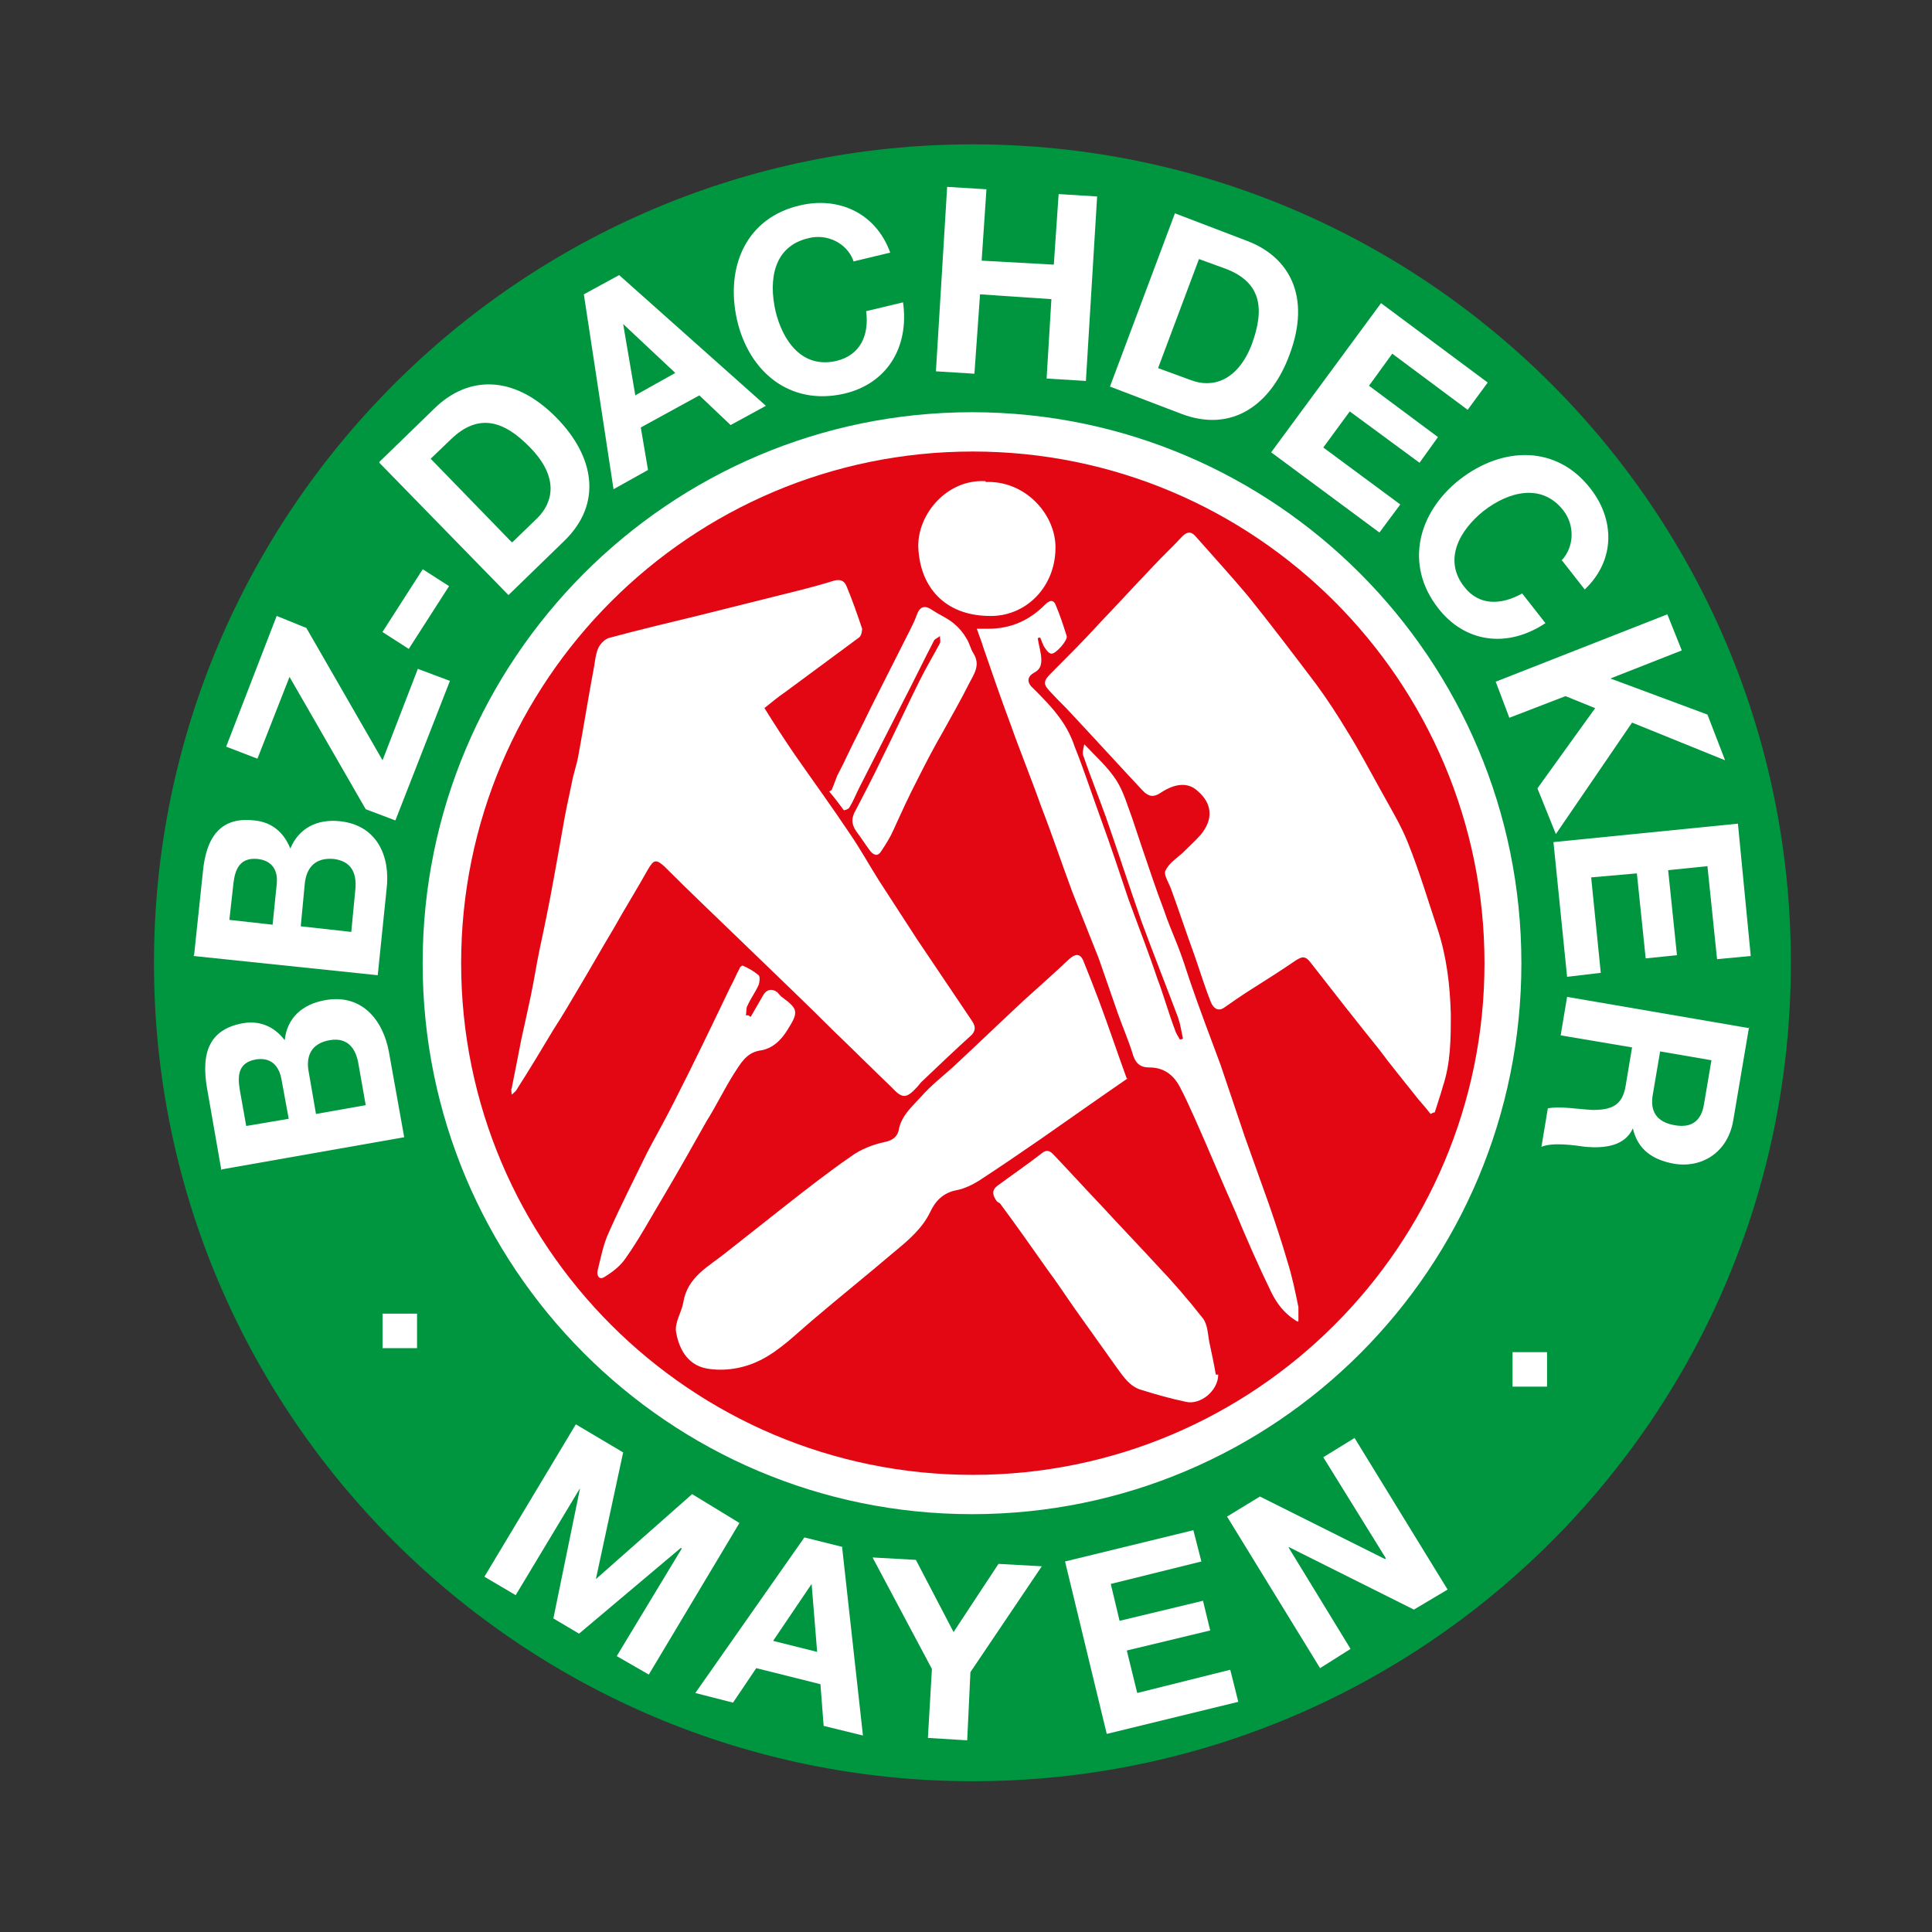
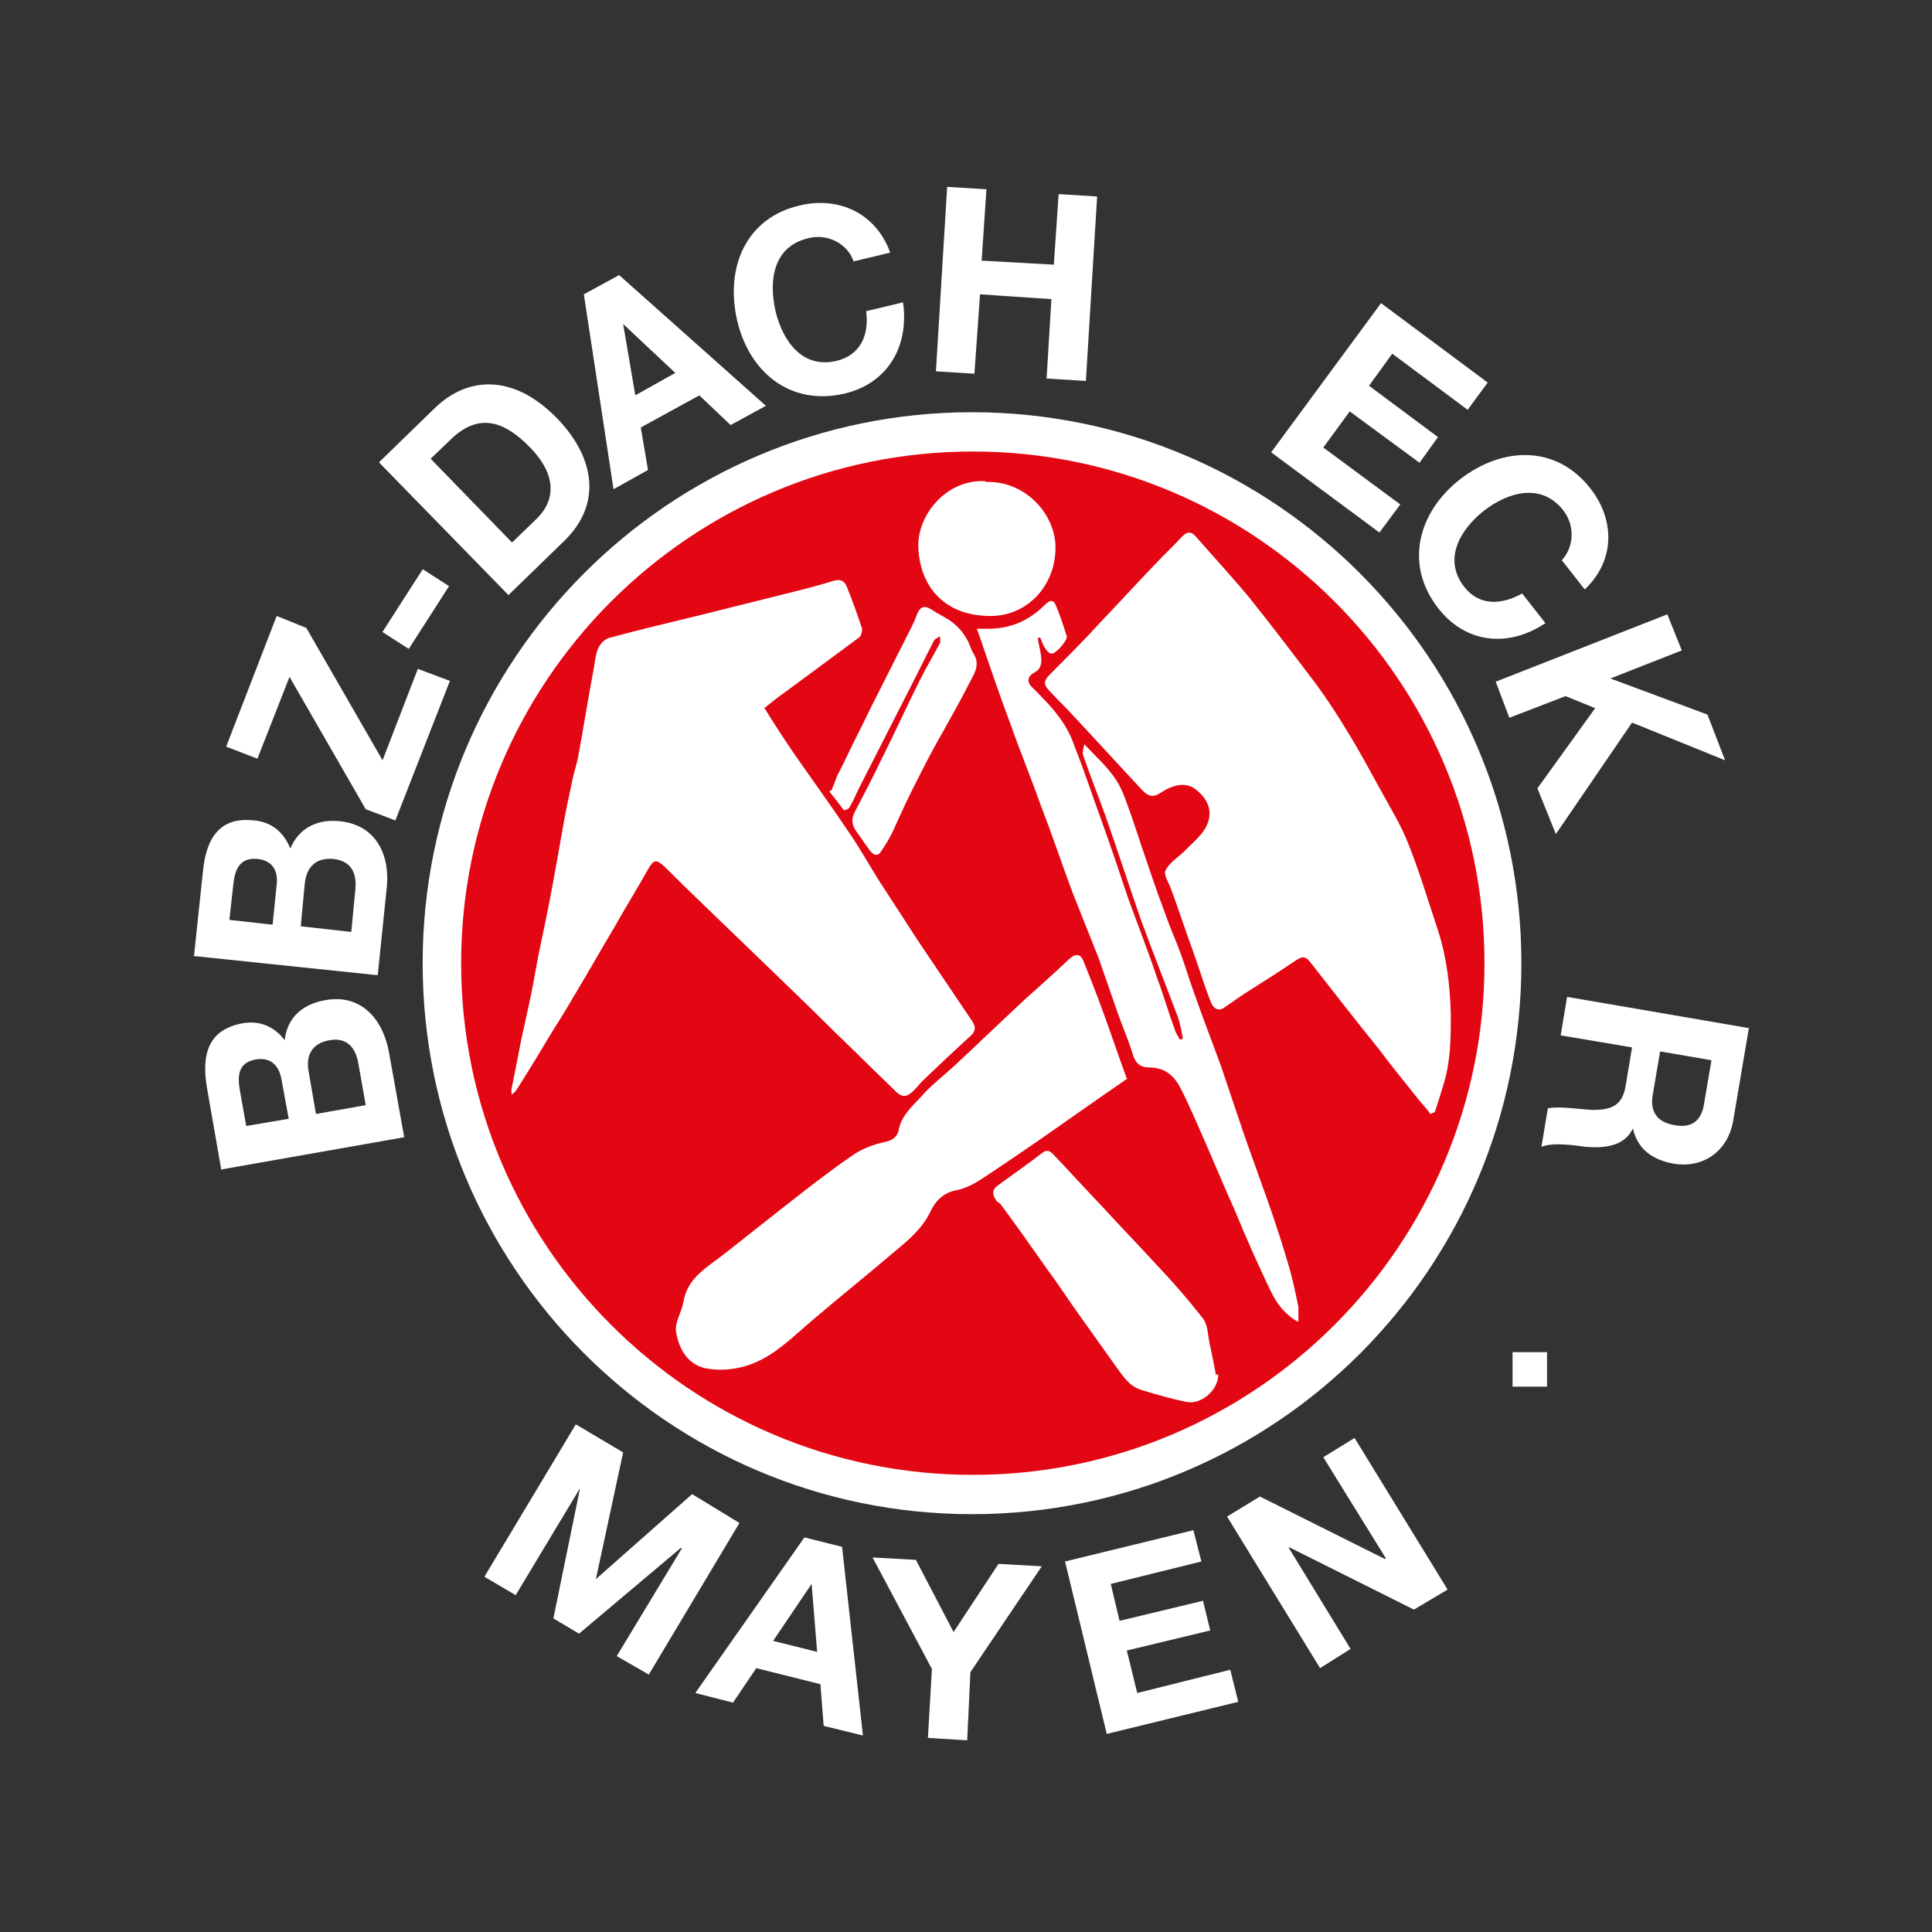
<svg xmlns="http://www.w3.org/2000/svg" version="1.1" viewBox="0 0 240.9 240.9" width="55" height="55">
  <rect x="0" y="0" width="240.9" height="240.9" fill="#333333" stroke="none" />
  <defs>
    <style>
      .cls-1 {
        fill: none;
      }

      .cls-2 {
        fill-rule: evenodd;
      }

      .cls-2, .cls-3 {
        fill: #fff;
      }

      .cls-4 {
        fill: #e30613;
      }

      .cls-5 {
        fill: #009640;
      }

      .cls-6 {
        clip-path: url(#clippath);
      }
    </style>
    <clipPath id="clippath">
      <rect class="cls-1" width="240.9" height="240.9" />
    </clipPath>
  </defs>
  <g>
    <g id="Ebene_1">
      <g class="cls-6">
-         <path class="cls-5" d="M223.3,120.1c0,56.4-45.7,102-102,102S19.2,176.4,19.2,120.1,64.9,18,121.3,18s102,45.7,102,102" />
        <path class="cls-3" d="M189.7,120.1c0,38-30.6,68.7-68.5,68.7s-68.5-30.8-68.5-68.7,30.7-68.7,68.5-68.7,68.5,30.8,68.5,68.7" />
        <path class="cls-4" d="M185.1,120.1c0,35.2-28.6,63.8-63.8,63.8s-63.8-28.6-63.8-63.8,28.6-63.8,63.8-63.8,63.8,28.6,63.8,63.8" />
        <path class="cls-3" d="M27.6,145.9l-1.8-10.3c-.7-4.2.2-7.2,4.4-8,2.2-.4,4,.4,5.3,2.1.3-2.8,2.2-4.5,5.1-5,4.6-.8,7.2,2.6,7.9,6.5l1.9,10.6-22.7,4ZM36,139.5l-.9-4.9c-.3-1.7-1.3-2.8-3.2-2.5-2.2.4-2.3,2-2,3.8l.8,4.5,5.3-.9ZM45.6,137.8l-.9-5.1c-.3-1.9-1.3-3.4-3.6-3-2.3.4-3,2-2.6,4l.9,5.2,6.2-1.1Z" />
        <path class="cls-3" d="M24.2,119.1l1.1-10.4c.4-4.2,2.1-6.9,6.4-6.4,2.2.2,3.7,1.5,4.5,3.5,1.1-2.6,3.4-3.7,6.2-3.4,4.7.5,6.3,4.5,5.8,8.5l-1.1,10.7-23-2.4ZM34,115.2l.5-4.9c.2-1.7-.5-3-2.4-3.2-2.2-.2-2.8,1.3-3,3.1l-.5,4.5,5.4.6ZM43.8,116.2l.5-5.2c.2-1.9-.3-3.6-2.7-3.9-2.3-.2-3.4,1.1-3.6,3.1l-.5,5.3,6.3.7Z" />
        <polygon class="cls-3" points="45.6 100.9 36.1 84.4 32.1 94.6 28.2 93.1 34.5 76.8 38.2 78.3 47.7 94.8 52.1 83.4 56.1 84.9 49.3 102.3 45.6 100.9" />
        <rect class="cls-3" x="47.2" y="73.9" width="9.3" height="3.9" transform="translate(-40 78.6) rotate(-57.3)" />
        <path class="cls-3" d="M47.3,57.6l6.9-6.7c4.1-4,9.8-4.3,15.2,1.2,4.7,4.8,5.8,10.7.9,15.4l-6.9,6.7-16.1-16.5ZM63.9,67.6l3.1-3c2-2,2.7-5.1-.9-8.8-3.2-3.3-6.4-4.4-9.9-1l-2.5,2.4,10.1,10.4Z" />
        <path class="cls-3" d="M72.8,36.7l4.4-2.4,18.3,16.3-4.4,2.4-3.9-3.7-7.3,4,.9,5.3-4.3,2.4-3.7-24.3ZM79.2,49.3l5-2.8-6.5-6.1h0s1.5,8.8,1.5,8.8Z" />
        <path class="cls-3" d="M106.4,32.5c-.8-2.2-3.3-3.4-5.6-2.8-4.3,1-5,5.1-4.1,9.1.9,3.7,3.3,7.2,7.6,6.2,2.9-.7,4.1-3.1,3.7-6.2l4.6-1.1c.8,5.7-2.1,10.2-7.4,11.4-6.7,1.5-11.8-2.7-13.3-9.2-1.5-6.7,1.2-12.8,7.9-14.3,4.7-1.1,9.4.9,11.2,5.9l-4.6,1.1Z" />
        <polygon class="cls-3" points="118.1 23.3 123 23.6 122.4 32.5 131.4 33 132 24.2 136.8 24.5 135.4 47.5 130.5 47.2 131.1 37.3 122.2 36.7 121.5 46.6 116.7 46.3 118.1 23.3" />
-         <path class="cls-3" d="M146.5,26.6l8.9,3.4c5.4,2,8.1,7,5.4,14.2-2.3,6.3-7.2,9.8-13.5,7.4l-8.9-3.4,8.1-21.6ZM144.4,45.9l4.1,1.5c2.6,1,5.8.2,7.6-4.5,1.6-4.4,1.2-7.7-3.3-9.4l-3.3-1.2-5.1,13.6Z" />
        <polygon class="cls-3" points="172.2 37.8 185.5 47.7 183 51.1 173.6 44.1 170.7 48.1 179.3 54.5 177 57.7 168.3 51.3 165 55.8 174.6 62.9 172 66.4 158.5 56.4 172.2 37.8" />
        <path class="cls-3" d="M194.7,69.9c1.6-1.7,1.7-4.4.2-6.3-2.7-3.4-6.8-2.3-9.9.1-3,2.4-5.1,6.1-2.4,9.5,1.8,2.3,4.5,2.3,7.2.8l2.9,3.7c-4.8,3.2-10.1,2.4-13.4-1.9-4.2-5.4-2.5-11.9,2.7-16,5.4-4.2,12.1-4.3,16.3,1.1,3,3.8,3.2,8.9-.7,12.6l-2.9-3.7Z" />
        <polygon class="cls-3" points="207.9 76.6 209.7 81.1 200.8 84.6 212.9 89.1 215.1 94.8 203.5 90.1 194 104 191.7 98.3 198.9 88.3 195.2 86.8 188.2 89.5 186.5 85 207.9 76.6" />
-         <polygon class="cls-3" points="216.7 102.7 218.3 119.2 214.1 119.6 212.9 108 208 108.5 209.1 119.1 205.2 119.5 204.1 108.9 198.4 109.4 199.6 121.3 195.4 121.8 193.7 105 216.7 102.7" />
        <path class="cls-3" d="M218.1,128l-2,11.8c-.7,3.9-3.9,5.9-7.4,5.3-2.7-.5-4.5-1.8-5.1-4.4h0c-1,2.2-3.5,2.5-5.9,2.3-1.4-.2-4.1-.6-5.5,0l.8-4.8c1.5-.3,3.7.1,5.6.2,2.4,0,3.7-.6,4.1-3l.8-4.8-8.9-1.5.8-4.8,22.7,3.9ZM207,131.1l-.9,5.3c-.4,2.1.4,3.5,2.7,3.9,2.2.4,3.4-.6,3.7-2.8l.9-5.3-6.4-1.1Z" />
-         <rect class="cls-3" x="47.7" y="163.8" width="4.3" height="4.3" />
        <rect class="cls-3" x="188.6" y="168.6" width="4.3" height="4.3" />
        <path class="cls-2" d="M95.2,88.1c1.3,2.1,2.6,4.1,3.9,6,2.3,3.3,4.7,6.6,6.9,9.9,1.3,1.9,2.4,3.9,3.6,5.8,1.6,2.5,3.2,4.9,4.8,7.4,2.3,3.4,4.5,6.7,6.8,10.1.4.6.5,1.1,0,1.7-2.1,1.9-4.2,3.9-6.3,5.9-.2.2-.4.5-.6.7-1.3,1.4-1.8,1.4-3.1,0-2.4-2.3-4.8-4.7-7.2-7-3.6-3.6-7.3-7.1-10.9-10.6-3.4-3.3-6.9-6.6-10.3-10-1-.9-1.3-.8-2,.4-1.4,2.5-2.9,4.9-4.3,7.4-1.5,2.5-2.9,5-4.4,7.5-1,1.7-2,3.4-3.1,5.1-1.5,2.5-3,5-4.6,7.5-.1.2-.4.4-.6.6,0-.3-.1-.6,0-.8.4-2,.8-4,1.2-6.1.4-1.8.8-3.6,1.2-5.5.4-1.9.7-3.9,1.1-5.8.6-2.8,1.2-5.7,1.7-8.5.4-2.2.8-4.4,1.2-6.7.3-1.8.7-3.6,1.1-5.5.2-1.1.6-2.2.8-3.3.7-3.8,1.3-7.6,2-11.3.1-.7.2-1.5.5-2.2.3-.6.9-1.2,1.5-1.3,3.7-1,7.5-1.9,11.2-2.8,4-1,8-2,12-3,1.6-.4,3.1-.8,4.7-1.3.8-.2,1.3,0,1.6.8.7,1.7,1.3,3.4,1.9,5.2,0,.3-.1.9-.4,1.1-3.1,2.3-6.1,4.5-9.2,6.8-.9.6-1.7,1.3-2.6,2" />
        <path class="cls-2" d="M178.3,138.8c-.6-.8-1.3-1.5-1.9-2.3-1.5-1.9-3-3.7-4.4-5.6-2.9-3.6-5.8-7.3-8.6-10.9-.7-.9-1.1-.7-1.9-.2-1.9,1.3-3.8,2.5-5.7,3.7-1.1.7-2.1,1.4-3.1,2.1-.8.6-1.4.1-1.7-.6-.8-2-1.4-4-2.1-6-1-2.7-1.9-5.5-2.9-8.2-.3-.8-.9-1.7-.7-2.2.4-.9,1.3-1.5,2.1-2.2.8-.8,1.6-1.5,2.3-2.3,1.6-1.9,1.5-3.9-.4-5.5-1.2-1.1-2.8-.9-4.5.2-1,.7-1.6.5-2.3-.2-3-3.2-5.9-6.4-8.9-9.6-.8-.9-1.7-1.7-2.5-2.6-1-1-1.1-1.4-.1-2.4,2.1-2.1,4.2-4.2,6.2-6.4,2.2-2.3,4.3-4.6,6.5-6.9,1.2-1.3,2.5-2.5,3.7-3.8.6-.6,1.1-.7,1.7,0,2.2,2.5,4.4,4.9,6.5,7.4,2.9,3.6,5.7,7.3,8.5,11,1.4,1.9,2.7,3.9,3.9,5.9,1.5,2.4,2.8,4.9,4.2,7.4,1.2,2.2,2.5,4.3,3.4,6.6,1.4,3.5,2.5,7.2,3.7,10.8,1.1,3.4,1.5,6.9,1.6,10.4,0,3.1,0,6.1-1,9.1-.3,1.1-.7,2.2-1,3.2-.2,0-.3.1-.5.2" />
        <path class="cls-2" d="M140.7,134.4c-3.8,2.6-7.3,5.1-10.9,7.6-2.6,1.8-5.1,3.5-7.7,5.2-.8.5-1.8,1-2.8,1.2-1.7.3-2.7,1.4-3.3,2.7-1,2.1-2.8,3.6-4.5,5-3.4,2.9-6.9,5.7-10.3,8.6-2,1.7-3.9,3.6-6.2,4.8-1.9,1-4.2,1.5-6.5,1.2-2.6-.3-3.8-2.3-4.2-4.6-.2-1.2.7-2.5.9-3.7.5-3.2,3.2-4.5,5.3-6.2,2.4-1.9,4.7-3.7,7.1-5.6,2.8-2.2,5.6-4.4,8.5-6.4,1.2-.9,2.8-1.5,4.2-1.8,1.1-.2,1.7-.8,1.8-1.7.4-1.7,1.7-2.8,2.7-3.9,1.3-1.5,2.9-2.7,4.3-4,2.9-2.7,5.7-5.4,8.6-8.1,1.9-1.7,3.8-3.4,5.6-5.1.9-.8,1.5-.7,1.9.5.6,1.5,1.2,3,1.8,4.6,1.2,3.2,2.3,6.5,3.5,9.8" />
        <path class="cls-2" d="M161.8,164.8c-1.7-1-2.6-2.3-3.3-3.7-1.6-3.3-3.1-6.7-4.5-10.1-1.7-3.8-3.3-7.7-5-11.5-.6-1.3-1.2-2.7-1.9-4-.8-1.5-2-2.4-3.8-2.4-1.3,0-1.8-.7-2.1-1.8-.5-1.6-1.2-3.2-1.8-4.9-.8-2.3-1.6-4.6-2.4-6.9-1.1-2.8-2.2-5.5-3.3-8.3-1.3-3.5-2.5-7.1-3.9-10.7-1.2-3.4-2.6-6.8-3.8-10.2-1.2-3.2-2.3-6.4-3.4-9.6-.2-.7-.5-1.4-.8-2.3.7,0,1,0,1.4,0,2.8,0,5.1-1,7.1-3,.6-.6,1.1-.7,1.4.2.5,1.2.9,2.4,1.3,3.7.2.5-1.4,2.3-1.9,2.2-.3,0-.6-.4-.8-.7-.3-.4-.4-.9-.6-1.3-.1,0-.2,0-.3.1.1.7.3,1.4.4,2.1.1.9.1,1.7-.9,2.2-.7.4-1,1.1-.1,1.9,1.2,1.2,2.4,2.4,3.4,3.8.8,1.1,1.4,2.3,1.8,3.5,1.2,3,2.2,6.1,3.3,9.1,1.2,3.3,2.3,6.6,3.4,9.9,1.2,3.3,2.5,6.6,3.6,9.9.8,2.1,1.4,4.3,2.2,6.4.1.4.4.8.6,1.2.1,0,.3,0,.4-.1-.2-.9-.3-1.7-.6-2.6-1.5-4-3.1-8-4.6-12.1-1.5-4.3-2.9-8.6-4.4-12.9-.9-2.5-1.9-5-2.8-7.6-.2-.4,0-1,.1-1.5,1.4,1.5,2.9,2.8,4,4.5.9,1.4,1.4,3.2,2,4.8.4,1.2.8,2.4,1.2,3.6.9,2.6,1.7,5.1,2.7,7.7.5,1.5,1.1,2.9,1.7,4.4.6,1.5,1.1,3.1,1.6,4.6,1.2,3.5,2.5,6.9,3.8,10.4,1,3,2,5.9,3,8.9,1,2.8,2,5.6,3,8.4.8,2.3,1.6,4.7,2.3,7.1.6,1.9,1,3.8,1.4,5.8,0,.4,0,.9,0,1.7" />
        <path class="cls-2" d="M151.9,171.4c0,2-2.2,3.8-4,3.4-1.9-.4-3.7-.9-5.6-1.5-1.4-.4-2.2-1.6-3-2.7-1.7-2.4-3.5-4.9-5.2-7.3-1.2-1.7-2.3-3.4-3.5-5-1.9-2.7-3.8-5.4-5.8-8.1-.1-.2-.4-.3-.5-.4-.5-.7-.7-1.3,0-1.9,1.9-1.4,3.8-2.7,5.6-4.1.6-.5,1-.3,1.4.1,2,2.1,4,4.3,6,6.4,2.3,2.5,4.7,5,7,7.5,2,2.1,3.9,4.3,5.7,6.6.6.8.6,2,.8,3,.3,1.4.6,2.8.8,4" />
        <path class="cls-2" d="M103.7,98.5c.3-.7.5-1.3.7-1.8.4-.8.8-1.5,1.1-2.2,1-2.1,2.1-4.2,3.1-6.3,1.6-3.2,3.3-6.5,4.9-9.7.3-.6.6-1.2.8-1.8.4-1.1,1-1.3,2-.6.9.6,1.9,1,2.7,1.7.6.5,1.1,1.1,1.5,1.8.4.6.5,1.3.9,1.9.9,1.5,0,2.6-.6,3.8-1,2-2.1,3.9-3.2,5.9-1.1,1.9-2.1,3.8-3.1,5.8-1.1,2.1-2.1,4.3-3.1,6.5-.4.9-.9,1.7-1.5,2.6-.4.7-.9.6-1.4,0-.6-.8-1.1-1.6-1.7-2.4-.5-.7-.7-1.4-.3-2.3,1.2-2.3,2.4-4.6,3.5-6.9,1.6-3.2,3.1-6.5,4.7-9.7.8-1.6,1.7-3.1,2.5-4.6.1-.2,0-.6,0-.9-.2.2-.5.3-.7.5-1.3,2.5-2.5,5-3.8,7.5-1.9,3.7-3.7,7.3-5.6,11-.4.8-.7,1.6-1.2,2.4-.1.2-.7.4-.7.3-.6-.8-1.2-1.6-1.8-2.3" />
        <path class="cls-2" d="M122.9,60.1c4.8-.2,8.5,3.8,8.7,7.8.2,5.2-3.7,9.1-8.4,8.9-5.3-.1-8.5-3.5-8.7-8.6-.1-4.1,3.6-8.5,8.4-8.2" />
-         <path class="cls-2" d="M93.6,126.8c.5-.9,1-1.7,1.5-2.6.4-.8,1.1-1,1.8-.5.2.2.4.5.7.7,1.9,1.4,2,1.8.6,4-.8,1.3-1.9,2.4-3.5,2.6-1.7.3-2.4,1.7-3.2,2.9-1.2,1.9-2.2,4-3.4,5.9-1.8,3.2-3.6,6.4-5.5,9.6-1.5,2.5-2.9,5.1-4.6,7.5-.6.9-1.6,1.7-2.6,2.3-.7.5-1-.2-.9-.7.4-1.6.7-3.3,1.4-4.8,1.5-3.4,3.2-6.7,4.8-10,1.1-2.1,2.3-4.2,3.4-6.4,2.4-4.7,4.7-9.5,7-14.3.4-.7.7-1.5,1.1-2.2,0-.2.3-.4.4-.4.7.3,1.4.7,2,1.2.2.2.1.9,0,1.2-.4.9-1,1.7-1.4,2.6-.2.3-.1.8-.2,1.2.1,0,.2,0,.3,0" />
        <polygon class="cls-3" points="77.7 181.1 74.3 196.9 74.3 196.9 86.3 186.3 92.2 189.9 80.9 208.8 76.9 206.5 85 193.1 84.9 193 72.2 203.7 69 201.8 72.3 185.7 72.3 185.6 64.3 198.9 60.4 196.6 71.8 177.6 77.7 181.1" />
-         <path class="cls-3" d="M105,192.9l2.6,23.5-4.9-1.2-.4-5.2-8-2-2.9,4.3-4.7-1.2,13.6-19.4,4.8,1.2ZM101.9,206.1l-.7-8.6h0s-4.8,7.1-4.8,7.1l5.6,1.4Z" />
+         <path class="cls-3" d="M105,192.9l2.6,23.5-4.9-1.2-.4-5.2-8-2-2.9,4.3-4.7-1.2,13.6-19.4,4.8,1.2ZM101.9,206.1l-.7-8.6s-4.8,7.1-4.8,7.1l5.6,1.4Z" />
        <polygon class="cls-3" points="108.8 194.2 114.2 194.5 118.9 203.5 124.5 195 129.9 195.3 121 208.5 120.6 217 115.7 216.7 116.2 208.1 108.8 194.2" />
        <polygon class="cls-3" points="148.8 190.8 149.8 194.7 138.5 197.5 139.6 202.1 150 199.6 150.9 203.3 140.5 205.8 141.8 211.1 153.4 208.2 154.4 212.2 138 216.2 132.8 194.7 148.8 190.8" />
        <polygon class="cls-3" points="157.1 186.6 172.7 194.4 172.8 194.3 165 181.7 168.9 179.3 180.5 198.2 176.3 200.7 160.7 192.9 160.7 193 168.4 205.6 164.6 208 153 189.1 157.1 186.6" />
      </g>
    </g>
  </g>
</svg>